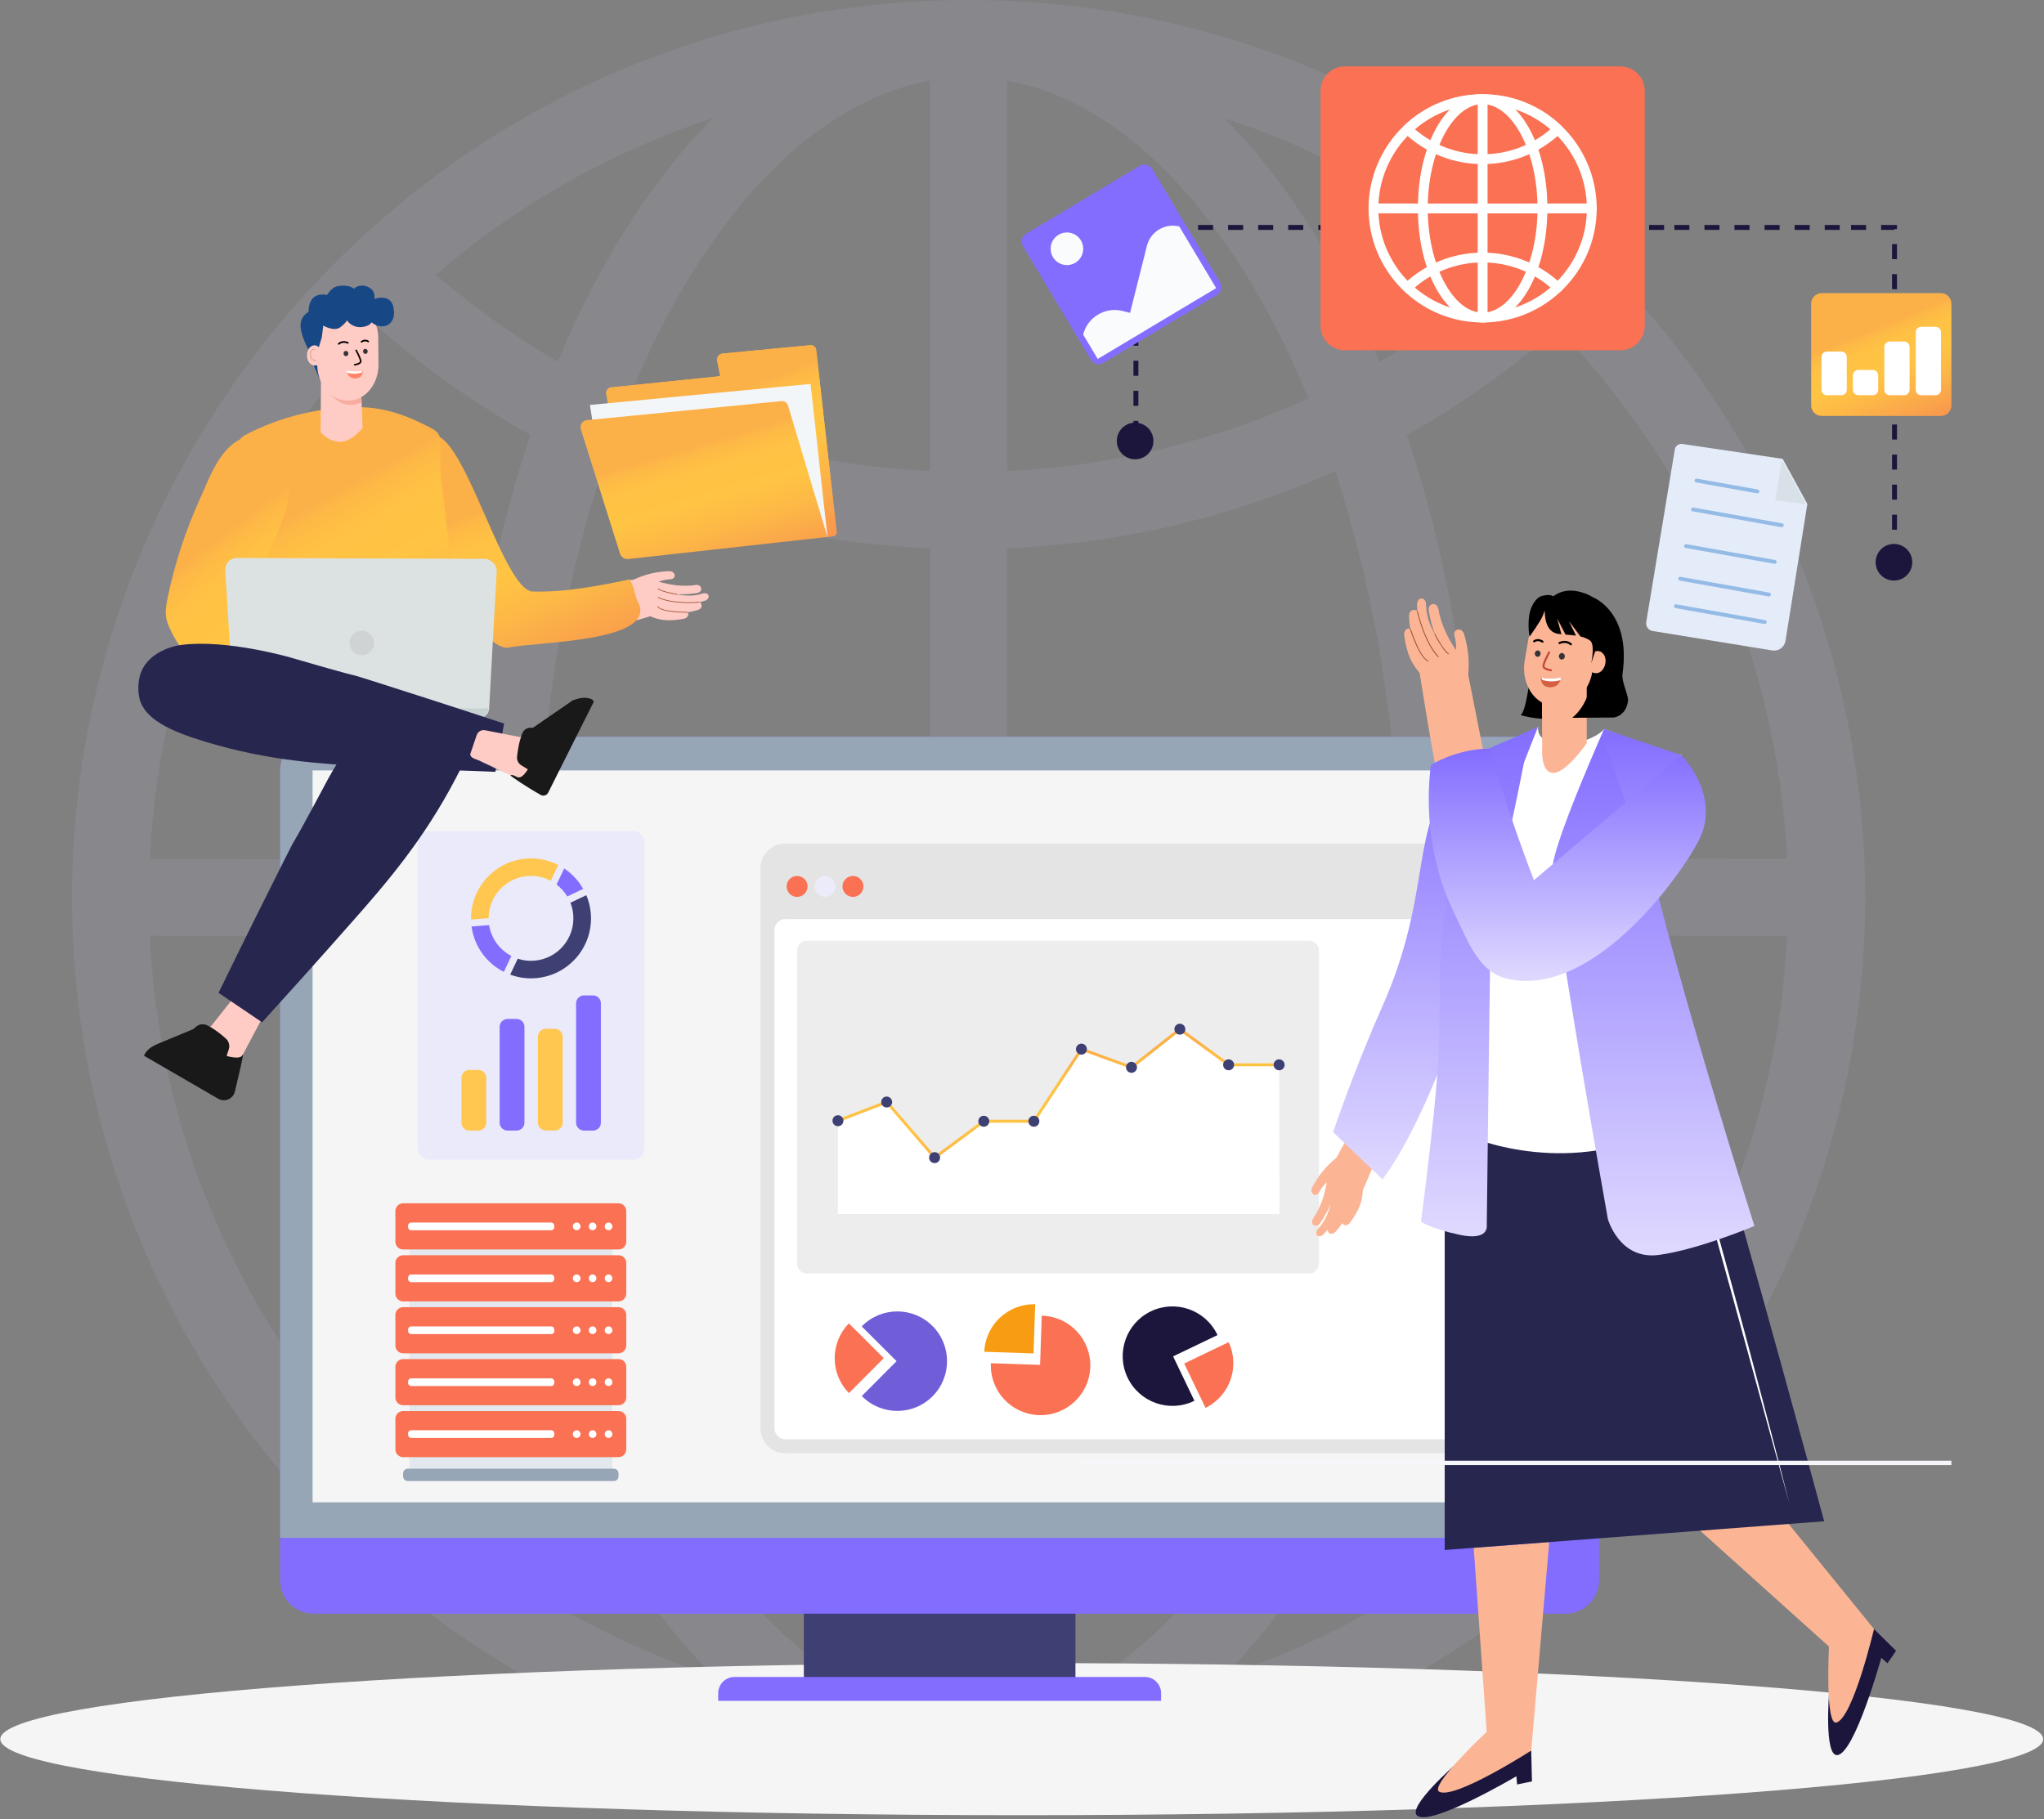
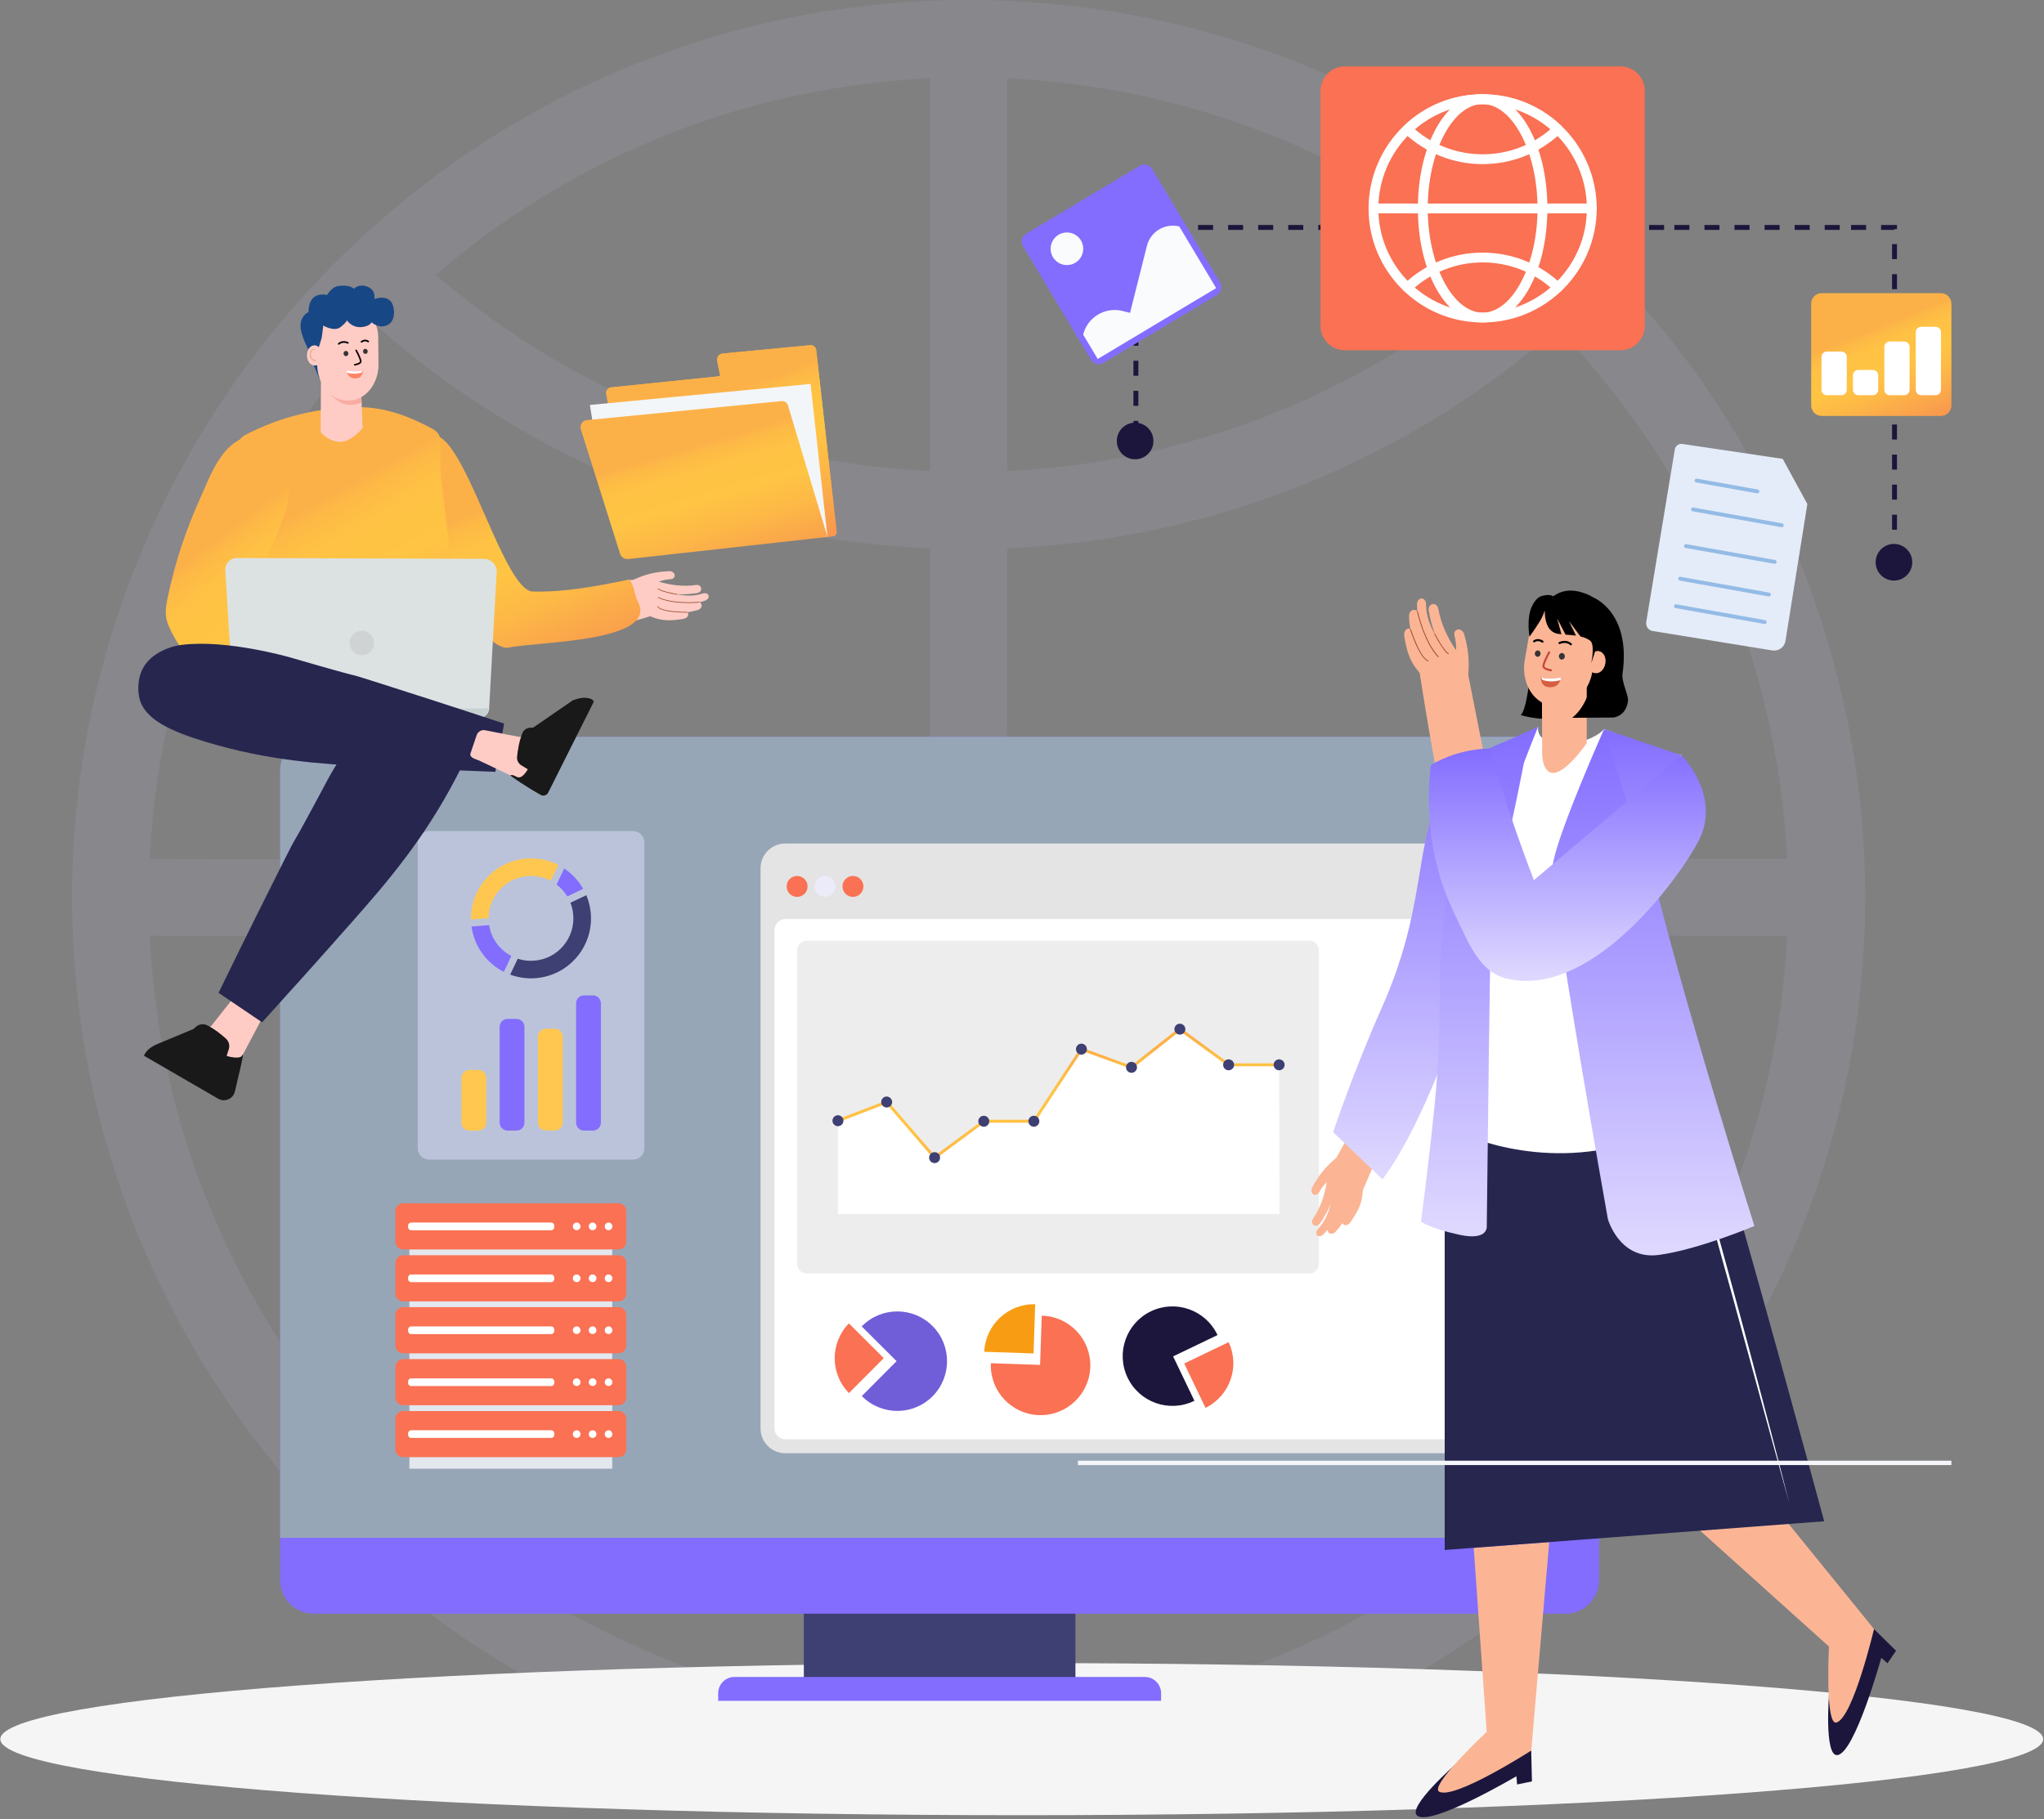
<svg xmlns="http://www.w3.org/2000/svg" width="564" height="502" viewBox="0 0 564 502" fill="none">
  <rect x="0" y="0" width="564" height="502" fill="#808080" stroke="none" />
  <g opacity="0.12">
    <path d="M267.169 495.001C130.752 495.001 19.855 384.011 19.855 247.501C19.855 179.941 47.973 114.517 96.972 68.116C143.002 24.221 203.508 0 267.169 0C330.924 0 391.43 24.221 437.552 68.116C486.551 114.517 514.67 179.941 514.67 247.501C514.67 383.918 403.68 495.001 267.169 495.001ZM267.169 21.344C208.983 21.344 153.766 43.431 111.635 83.614C66.812 126.024 41.106 185.788 41.106 247.593C41.106 372.318 142.537 473.75 267.169 473.75C391.894 473.75 493.326 372.318 493.326 247.593C493.326 185.881 467.62 126.117 422.797 83.707C380.758 43.431 325.448 21.344 267.169 21.344Z" fill="#BFB8E9" />
    <path d="M267.167 151.544C203.598 151.544 143.092 127.416 96.97 83.614C94.835 81.572 93.629 78.788 93.629 75.911C93.629 73.034 94.835 70.25 96.97 68.209C142.999 24.314 203.506 0.093 267.167 0.093C330.921 0.093 391.428 24.314 437.55 68.209C439.684 70.25 440.891 73.034 440.891 75.911C440.891 78.788 439.684 81.572 437.55 83.614C391.428 127.416 330.921 151.544 267.167 151.544ZM120.263 75.819C161.188 110.99 212.971 130.2 267.26 130.2C321.641 130.2 373.424 110.99 414.35 75.819C373.424 40.554 321.641 21.344 267.26 21.344C212.879 21.344 161.096 40.554 120.263 75.819Z" fill="#BFB8E9" />
    <path d="M104.3 429.762C101.516 429.762 98.639 428.648 96.597 426.421C92.514 422.152 92.7 415.377 96.969 411.387C142.998 367.585 203.411 343.457 267.166 343.457C331.013 343.457 391.519 367.585 437.549 411.387C441.818 415.47 442.003 422.152 437.92 426.421C433.836 430.69 427.155 430.875 422.886 426.792C380.847 386.795 325.631 364.708 267.259 364.708C208.98 364.708 153.763 386.795 111.724 426.792C109.59 428.834 106.991 429.762 104.3 429.762Z" fill="#BFB8E9" />
-     <path d="M267.262 494.908C188.566 494.908 126.854 386.238 126.854 247.5C126.854 108.763 188.566 0.093 267.262 0.093C345.957 0.093 407.67 108.763 407.67 247.5C407.67 386.238 345.957 494.908 267.262 494.908ZM267.262 21.344C202.672 21.344 148.198 124.91 148.198 247.5C148.198 370.091 202.765 473.657 267.262 473.657C331.851 473.657 386.325 370.091 386.325 247.5C386.325 124.91 331.851 21.344 267.262 21.344Z" fill="#BFB8E9" />
    <path d="M267.261 494.908C261.414 494.908 256.589 490.175 256.589 484.236V10.672C256.589 4.826 261.322 0 267.261 0C273.107 0 277.933 4.733 277.933 10.672V484.236C277.933 490.175 273.107 494.908 267.261 494.908Z" fill="#BFB8E9" />
    <path d="M162.581 258.359C89.082 258.359 32.473 258.266 29.875 258.173C24.029 257.802 19.574 252.698 19.945 246.851C20.317 241.005 25.328 236.55 31.174 236.922C40.826 237.293 344.656 237.107 504.089 236.922C509.935 236.922 514.761 241.654 514.761 247.594C514.761 253.44 510.028 258.266 504.089 258.266C473.557 258.173 291.945 258.359 162.581 258.359Z" fill="#BFB8E9" />
  </g>
  <path d="M281.927 500.913C437.583 500.913 563.768 491.515 563.768 479.923C563.768 468.331 437.583 458.934 281.927 458.934C126.271 458.934 0.087 468.331 0.087 479.923C0.087 491.515 126.271 500.913 281.927 500.913Z" fill="#F5F5F5" />
  <path d="M313.213 126.744C316.004 126.744 318.267 124.481 318.267 121.69C318.267 118.899 316.004 116.636 313.213 116.636C310.422 116.636 308.159 118.899 308.159 121.69C308.159 124.481 310.422 126.744 313.213 126.744Z" fill="#1C163C" />
  <path d="M522.596 160.209C525.387 160.209 527.65 157.946 527.65 155.155C527.65 152.364 525.387 150.101 522.596 150.101C519.805 150.101 517.542 152.364 517.542 155.155C517.542 157.946 519.805 160.209 522.596 160.209Z" fill="#1C163C" />
  <path d="M523.434 153.112H522.076V150.325H523.434V153.112ZM523.434 146.18H522.076V142.036H523.434V146.18ZM523.434 137.879H522.076V133.735H523.434V137.879ZM523.434 129.59H522.076V125.445H523.434V129.59ZM523.434 121.289H522.076V117.144H523.434V121.289ZM314.11 120.285H312.752V116.14H314.11V120.285ZM523.434 112.988H522.076V108.843H523.434V112.988ZM314.11 111.996H312.752V107.851H314.11V111.996ZM523.434 104.698H522.076V100.554H523.434V104.698ZM314.11 103.695H312.752V99.55H314.11V103.695ZM523.434 96.397H522.076V92.252H523.434V96.397ZM314.11 95.405H312.752V91.26H314.11V95.405ZM523.434 88.108H522.076V83.951H523.434V88.108ZM314.11 87.104H312.752V82.959H314.11V87.104ZM523.434 79.807H522.076V75.662H523.434V79.807ZM314.11 78.803H312.752V74.658H314.11V78.803ZM523.434 71.505H522.076V67.361H523.434V71.505ZM314.11 70.514H312.752V66.357H314.11V70.514ZM522.749 63.441H519.053V62.083H523.434V63.216H522.749V63.441ZM514.908 63.441H510.763V62.083H514.908V63.441ZM507.634 63.441H503.49V62.083H507.634V63.441ZM499.345 63.441H495.2V62.083H499.345V63.441ZM491.044 63.441H486.899V62.083H491.044V63.441ZM482.743 63.441H478.598V62.083H482.743V63.441ZM474.453 63.441H470.309V62.083H474.453V63.441ZM466.152 63.441H462.007V62.083H466.152V63.441ZM459.173 63.441H455.029V62.083H459.173V63.441ZM450.872 63.441H446.728V62.083H450.872V63.441ZM442.571 63.441H438.426V62.083H442.571V63.441ZM434.282 63.441H430.137V62.083H434.282V63.441ZM425.981 63.441H421.836V62.083H425.981V63.441ZM417.691 63.441H413.547V62.083H417.691V63.441ZM409.39 63.441H405.245V62.083H409.39V63.441ZM401.089 63.441H396.944V62.083H401.089V63.441ZM392.8 63.441H388.655V62.083H392.8V63.441ZM384.498 63.441H380.354V62.083H384.498V63.441ZM376.209 63.441H372.064V62.083H376.209V63.441ZM367.908 63.441H363.763V62.083H367.908V63.441ZM359.607 63.441H355.462V62.083H359.607V63.441ZM351.317 63.441H347.173V62.083H351.317V63.441ZM343.016 63.441H338.872V62.083H343.016V63.441ZM334.727 63.441H330.582V62.083H334.727V63.441ZM326.426 63.441H322.281V62.083H326.426V63.441ZM318.125 63.441H313.98V62.083H318.125V63.441Z" fill="#1C163C" />
  <path d="M335.808 81.389L304.457 100.141C303.277 100.849 301.742 100.46 301.033 99.279L282.282 67.928C281.573 66.747 281.963 65.212 283.144 64.504L314.494 45.752C315.675 45.044 317.21 45.434 317.919 46.614L336.67 77.965C337.379 79.146 336.989 80.681 335.808 81.389Z" fill="#826DFF" />
  <path d="M294.396 73.147C296.881 73.147 298.895 71.133 298.895 68.648C298.895 66.164 296.881 64.149 294.396 64.149C291.912 64.149 289.897 66.164 289.897 68.648C289.897 71.133 291.912 73.147 294.396 73.147Z" fill="#F9FBFC" />
  <path d="M325.405 62.496L335.548 79.465L335.407 79.606L302.899 99.055L298.872 92.336C300.065 87.53 304.953 84.601 309.759 85.817L311.814 86.337L316.466 67.845C317.458 63.901 321.461 61.505 325.405 62.496Z" fill="#F9FBFC" />
  <path d="M454.598 171.734L462.486 124.076C462.616 123.285 463.36 122.742 464.151 122.86L491.676 126.957L498.324 139.132L492.314 176.8C492.066 178.335 490.613 179.386 489.078 179.138L456.063 173.777C455.106 173.623 454.445 172.702 454.598 171.734Z" fill="#E4ECF9" />
  <path d="M490.094 179.48C489.739 179.539 489.385 179.551 489.031 179.492L456.015 174.131C455.448 174.037 454.952 173.73 454.622 173.269C454.291 172.808 454.161 172.242 454.244 171.675L462.132 124.017C462.297 123.037 463.218 122.364 464.198 122.506L491.9 126.627L498.702 139.073L492.668 176.859C492.538 177.697 492.077 178.429 491.392 178.937C491.003 179.209 490.554 179.397 490.094 179.48ZM454.952 171.793C454.893 172.171 454.976 172.549 455.2 172.856C455.425 173.163 455.755 173.363 456.121 173.434L489.137 178.795C489.787 178.902 490.436 178.748 490.979 178.358C491.511 177.969 491.865 177.402 491.971 176.752L497.97 139.214L491.463 127.3L464.116 123.226C463.525 123.131 462.958 123.545 462.852 124.147L454.952 171.793Z" fill="#E4ECF9" />
-   <path d="M491.676 126.957L489.799 138.116L498.336 139.131L491.676 126.957Z" fill="#D9E1E8" />
  <path d="M485.016 136.133C484.957 136.144 484.898 136.144 484.827 136.133L468.036 133.133C467.741 133.086 467.552 132.803 467.599 132.519C467.646 132.224 467.93 132.035 468.213 132.082L485.004 135.082C485.3 135.129 485.488 135.412 485.441 135.696C485.418 135.92 485.229 136.085 485.016 136.133Z" fill="#93BBE5" />
  <path d="M491.746 145.473C491.687 145.484 491.628 145.484 491.557 145.473L467.067 141.104C466.772 141.056 466.583 140.773 466.63 140.49C466.678 140.194 466.961 140.005 467.244 140.053L491.734 144.422C492.03 144.469 492.219 144.752 492.171 145.036C492.148 145.26 491.959 145.437 491.746 145.473Z" fill="#93BBE5" />
  <path d="M489.798 155.58C489.739 155.592 489.68 155.592 489.609 155.58L465.119 151.211C464.824 151.164 464.635 150.881 464.682 150.597C464.729 150.302 465.013 150.113 465.296 150.161L489.786 154.53C490.081 154.577 490.27 154.86 490.223 155.144C490.188 155.368 490.011 155.545 489.798 155.58Z" fill="#93BBE5" />
  <path d="M488.204 164.59C488.145 164.602 488.086 164.602 488.015 164.59L463.525 160.221C463.23 160.174 463.041 159.891 463.088 159.607C463.136 159.312 463.419 159.123 463.702 159.17L488.192 163.539C488.488 163.587 488.677 163.87 488.629 164.153C488.594 164.378 488.417 164.543 488.204 164.59Z" fill="#93BBE5" />
  <path d="M487.035 172.183C486.976 172.194 486.917 172.194 486.846 172.183L462.356 167.814C462.061 167.766 461.872 167.483 461.919 167.199C461.967 166.904 462.25 166.715 462.533 166.763L487.024 171.132C487.319 171.179 487.508 171.462 487.46 171.746C487.425 171.982 487.248 172.147 487.035 172.183Z" fill="#93BBE5" />
  <path d="M535.544 114.783H502.658C501.052 114.783 499.753 113.484 499.753 111.878V83.798C499.753 82.192 501.052 80.894 502.658 80.894H535.544C537.149 80.894 538.448 82.192 538.448 83.798V111.878C538.448 113.484 537.149 114.783 535.544 114.783Z" fill="url(#paint0_linear_81_484)" />
  <path d="M508.089 109.056H504.098C503.283 109.056 502.61 108.395 502.61 107.568V98.5C502.61 97.685 503.272 97.012 504.098 97.012H508.089C508.904 97.012 509.577 97.673 509.577 98.5V107.568C509.577 108.383 508.916 109.056 508.089 109.056Z" fill="white" />
  <path d="M516.756 109.056H512.765C511.95 109.056 511.277 108.395 511.277 107.568V103.577C511.277 102.762 511.939 102.089 512.765 102.089H516.756C517.571 102.089 518.244 102.751 518.244 103.577V107.568C518.244 108.383 517.583 109.056 516.756 109.056Z" fill="white" />
  <path d="M525.423 109.056H521.432C520.617 109.056 519.944 108.395 519.944 107.568V95.725C519.944 94.91 520.606 94.237 521.432 94.237H525.423C526.238 94.237 526.911 94.898 526.911 95.725V107.568C526.911 108.383 526.25 109.056 525.423 109.056Z" fill="white" />
  <path d="M534.091 109.056H530.1C529.285 109.056 528.612 108.395 528.612 107.568V91.674C528.612 90.86 529.274 90.186 530.1 90.186H534.091C534.906 90.186 535.579 90.848 535.579 91.674V107.568C535.579 108.383 534.918 109.056 534.091 109.056Z" fill="white" />
  <path d="M447.112 96.669H371.103C367.383 96.669 364.372 93.658 364.372 89.938V25.052C364.372 21.333 367.383 18.322 371.103 18.322H447.112C450.832 18.322 453.843 21.333 453.843 25.052V89.938C453.831 93.658 450.82 96.669 447.112 96.669Z" fill="#FA7153" />
  <path d="M409.09 88.994C391.732 88.994 377.621 74.871 377.621 57.501C377.621 48.905 381.199 40.58 387.434 34.676C393.291 29.091 400.989 26.009 409.09 26.009C417.202 26.009 424.901 29.091 430.77 34.676C437.004 40.58 440.582 48.905 440.582 57.501C440.582 74.859 426.46 88.994 409.09 88.994ZM409.09 28.725C401.686 28.725 394.66 31.535 389.299 36.648C383.596 42.044 380.325 49.649 380.325 57.513C380.325 73.383 393.232 86.29 409.09 86.29C424.96 86.29 437.866 73.383 437.866 57.513C437.866 49.661 434.596 42.056 428.892 36.66C423.543 31.535 416.505 28.725 409.09 28.725Z" fill="white" />
  <path d="M409.09 45.291C401.002 45.291 393.303 42.221 387.434 36.648C387.162 36.388 387.009 36.034 387.009 35.668C387.009 35.302 387.162 34.947 387.434 34.688C393.291 29.102 400.99 26.02 409.09 26.02C417.202 26.02 424.901 29.102 430.77 34.688C431.042 34.947 431.195 35.302 431.195 35.668C431.195 36.034 431.042 36.388 430.77 36.648C424.901 42.221 417.202 45.291 409.09 45.291ZM390.398 35.656C395.605 40.131 402.194 42.576 409.102 42.576C416.022 42.576 422.61 40.131 427.818 35.656C422.61 31.169 416.022 28.725 409.102 28.725C402.182 28.725 395.593 31.169 390.398 35.656Z" fill="white" />
  <path d="M388.367 80.693C388.013 80.693 387.647 80.551 387.387 80.267C386.868 79.724 386.891 78.862 387.434 78.355C393.291 72.781 400.978 69.711 409.091 69.711C417.215 69.711 424.914 72.781 430.77 78.355C431.314 78.874 431.337 79.724 430.818 80.267C430.298 80.811 429.448 80.834 428.905 80.315C423.556 75.225 416.53 72.415 409.102 72.415C401.687 72.415 394.661 75.225 389.312 80.315C389.04 80.575 388.71 80.693 388.367 80.693Z" fill="white" />
  <path d="M409.101 88.982C399.088 88.982 391.235 75.154 391.235 57.501C391.235 39.848 399.088 26.02 409.101 26.02C419.114 26.02 426.967 39.848 426.967 57.501C426.967 75.154 419.114 88.982 409.101 88.982ZM409.101 28.725C400.883 28.725 393.951 41.903 393.951 57.501C393.951 73.1 400.894 86.278 409.101 86.278C417.32 86.278 424.251 73.1 424.251 57.501C424.251 41.903 417.32 28.725 409.101 28.725Z" fill="white" />
-   <path d="M409.101 88.982C408.357 88.982 407.743 88.38 407.743 87.624V27.367C407.743 26.623 408.345 26.009 409.101 26.009C409.845 26.009 410.459 26.611 410.459 27.367V87.624C410.459 88.38 409.845 88.982 409.101 88.982Z" fill="white" />
  <path d="M395.782 58.883C386.43 58.883 379.227 58.871 378.896 58.859C378.152 58.812 377.585 58.163 377.633 57.419C377.68 56.675 378.317 56.108 379.061 56.155C380.289 56.202 418.949 56.179 439.236 56.155C439.98 56.155 440.594 56.757 440.594 57.513C440.594 58.257 439.992 58.871 439.236 58.871C435.351 58.859 412.242 58.883 395.782 58.883Z" fill="white" />
  <path d="M296.744 443.749H221.808V464.795H296.744V443.749Z" fill="#3E3F72" />
  <path d="M441.237 212.608V436.022C441.237 441.144 437.082 445.3 431.959 445.3H86.565C81.442 445.3 77.301 441.144 77.301 436.022V212.608C77.301 207.485 81.442 203.33 86.55 203.33H431.973C437.11 203.33 441.237 207.485 441.237 212.608Z" fill="#826DFF" />
  <path d="M441.237 212.608V424.367H77.301V212.608C77.301 207.485 81.442 203.33 86.55 203.33H431.973C437.11 203.33 441.237 207.485 441.237 212.608Z" fill="#97A6B7" />
-   <path d="M432.3 212.608H86.251V414.577H432.3V212.608Z" fill="#F5F5F5" />
  <path d="M320.366 469.349H198.172V467.257C198.172 464.781 200.178 462.76 202.669 462.76H315.884C318.36 462.76 320.38 464.767 320.38 467.257V469.349H320.366Z" fill="#826DFF" />
  <path d="M406.9 239.617V394.185C406.9 397.97 403.841 401.03 400.056 401.03H216.7C212.915 401.03 209.855 397.956 209.855 394.185V239.617C209.855 235.832 212.915 232.772 216.7 232.772H400.07C403.855 232.772 406.9 235.832 406.9 239.617Z" fill="#E4E4E4" />
  <path d="M216.7 397.173C215.05 397.173 213.712 395.836 213.712 394.185V256.608C213.712 254.957 215.05 253.62 216.7 253.62H400.07C401.706 253.62 403.044 254.957 403.044 256.608V394.185C403.044 395.836 401.706 397.173 400.07 397.173H216.7Z" fill="white" />
  <path d="M219.944 247.501C221.54 247.501 222.833 246.207 222.833 244.612C222.833 243.016 221.54 241.723 219.944 241.723C218.349 241.723 217.056 243.016 217.056 244.612C217.056 246.207 218.349 247.501 219.944 247.501Z" fill="#FA7153" />
  <path d="M227.657 247.501C229.253 247.501 230.546 246.207 230.546 244.612C230.546 243.016 229.253 241.723 227.657 241.723C226.062 241.723 224.769 243.016 224.769 244.612C224.769 246.207 226.062 247.501 227.657 247.501Z" fill="#EBEBFA" />
  <path d="M235.356 247.501C236.951 247.501 238.244 246.207 238.244 244.612C238.244 243.016 236.951 241.723 235.356 241.723C233.76 241.723 232.467 243.016 232.467 244.612C232.467 246.207 233.76 247.501 235.356 247.501Z" fill="#FA7153" />
  <path d="M361.217 351.432H222.66C221.17 351.432 219.945 350.208 219.945 348.718V262.306C219.945 260.816 221.17 259.591 222.66 259.591H361.217C362.707 259.591 363.932 260.816 363.932 262.306V348.718C363.932 350.228 362.707 351.432 361.217 351.432Z" fill="#EDEDED" />
  <path d="M352.972 293.838H339.032L325.562 284L312.215 294.532L298.398 289.511L285.275 309.41H271.478L257.906 319.451L244.681 304.103L231.211 309.267V335.003H353.053L352.972 293.838Z" fill="white" />
  <path d="M257.845 320.002L244.559 304.593L231.354 309.655L231.068 308.879L244.804 303.634L257.968 318.9L271.336 309.002H285.071L298.235 289.021L312.133 294.083L325.542 283.49L339.155 293.429H352.972V294.246H338.89L325.563 284.531L312.297 295.001L298.561 290.001L285.499 309.818H271.601L257.845 320.002Z" fill="url(#paint1_linear_81_484)" />
  <path d="M232.722 309.267C232.722 310.104 232.048 310.777 231.211 310.777C230.375 310.777 229.701 310.104 229.701 309.267C229.701 308.43 230.375 307.757 231.211 307.757C232.048 307.757 232.722 308.43 232.722 309.267Z" fill="#3E3F72" />
  <path d="M246.171 304.104C246.171 304.94 245.497 305.614 244.661 305.614C243.824 305.614 243.15 304.94 243.15 304.104C243.15 303.267 243.824 302.593 244.661 302.593C245.497 302.614 246.171 303.287 246.171 304.104Z" fill="#3E3F72" />
  <path d="M259.397 319.451C259.397 320.288 258.723 320.961 257.886 320.961C257.049 320.961 256.376 320.288 256.376 319.451C256.376 318.614 257.049 317.941 257.886 317.941C258.723 317.941 259.397 318.614 259.397 319.451Z" fill="#3E3F72" />
  <path d="M272.968 309.41C272.968 310.247 272.294 310.92 271.458 310.92C270.621 310.92 269.947 310.247 269.947 309.41C269.947 308.573 270.621 307.9 271.458 307.9C272.294 307.9 272.968 308.573 272.968 309.41Z" fill="#3E3F72" />
  <path d="M286.785 309.41C286.785 310.247 286.112 310.92 285.275 310.92C284.438 310.92 283.765 310.247 283.765 309.41C283.765 308.573 284.438 307.9 285.275 307.9C286.112 307.9 286.785 308.573 286.785 309.41Z" fill="#3E3F72" />
  <path d="M299.908 289.511C299.908 290.348 299.235 291.022 298.398 291.022C297.561 291.022 296.888 290.348 296.888 289.511C296.888 288.674 297.561 288.001 298.398 288.001C299.235 288.001 299.908 288.674 299.908 289.511Z" fill="#3E3F72" />
  <path d="M313.726 294.532C313.726 295.369 313.052 296.042 312.215 296.042C311.379 296.042 310.705 295.369 310.705 294.532C310.705 293.695 311.379 293.021 312.215 293.021C313.052 293.042 313.726 293.715 313.726 294.532Z" fill="#3E3F72" />
  <path d="M327.073 284.001C327.073 284.837 326.4 285.511 325.563 285.511C324.726 285.511 324.053 284.837 324.053 284.001C324.053 283.164 324.726 282.49 325.563 282.49C326.379 282.511 327.073 283.184 327.073 284.001Z" fill="#3E3F72" />
  <path d="M340.523 293.838C340.523 294.675 339.849 295.348 339.012 295.348C338.175 295.348 337.502 294.675 337.502 293.838C337.502 293.001 338.175 292.328 339.012 292.328C339.849 292.348 340.523 293.001 340.523 293.838Z" fill="#3E3F72" />
  <path d="M354.462 293.838C354.462 294.675 353.788 295.348 352.952 295.348C352.115 295.348 351.441 294.675 351.441 293.838C351.441 293.001 352.115 292.328 352.952 292.328C353.788 292.348 354.462 293.001 354.462 293.838Z" fill="#3E3F72" />
  <path opacity="0.5" d="M174.668 320.002H118.4C116.684 320.002 115.271 318.612 115.271 316.874V232.472C115.271 230.734 116.684 229.343 118.4 229.343H174.668C176.406 229.343 177.796 230.734 177.796 232.472V316.874C177.796 318.612 176.384 320.002 174.668 320.002Z" fill="#E0E0FF" />
  <path d="M158.961 276.856C158.961 275.661 159.939 274.684 161.133 274.684H163.632C164.827 274.684 165.804 275.661 165.804 276.856V309.813C165.804 311.008 164.827 311.986 163.632 311.986H161.133C159.939 311.986 158.961 311.008 158.961 309.813V276.856Z" fill="#826DFF" />
  <path d="M148.424 286.068C148.424 284.873 149.401 283.895 150.596 283.895H153.095C154.29 283.895 155.267 284.873 155.267 286.068V309.791C155.267 310.986 154.29 311.964 153.095 311.964H150.596C149.401 311.964 148.424 310.986 148.424 309.791V286.068Z" fill="#FFC750" />
  <path d="M137.866 283.352C137.866 282.157 138.844 281.179 140.039 281.179H142.537C143.732 281.179 144.71 282.157 144.71 283.352V309.813C144.71 311.008 143.732 311.985 142.537 311.985H140.039C138.844 311.985 137.866 311.008 137.866 309.813V283.352Z" fill="#826DFF" />
  <path d="M127.329 297.43C127.329 296.235 128.307 295.257 129.502 295.257H132C133.195 295.257 134.173 296.235 134.173 297.43V309.813C134.173 311.008 133.195 311.986 132 311.986H129.502C128.307 311.986 127.329 311.008 127.329 309.813V297.43Z" fill="#FFC750" />
  <path d="M160.915 245.289C159.634 243.008 157.83 241.096 155.68 239.663L153.572 244.095C154.745 244.985 155.767 246.093 156.527 247.375L160.915 245.289Z" fill="#826DFF" />
  <path d="M141.102 263.799C137.909 262.148 135.562 259.042 134.954 255.283L130.109 255.674C130.87 261.214 134.302 265.798 139.017 268.188L141.102 263.799Z" fill="#826DFF" />
  <path d="M145.599 241.749C147.88 241.575 150.075 242.053 151.965 243.052L154.05 238.685C151.422 237.338 148.38 236.687 145.23 236.926C136.431 237.621 129.805 245.072 129.979 253.762L134.824 253.371C134.824 247.354 139.473 242.248 145.599 241.749Z" fill="#FFC750" />
  <path d="M163.023 252.133C162.871 250.33 162.458 248.614 161.785 247.028L157.396 249.113C157.831 250.178 158.091 251.329 158.178 252.524C158.678 258.955 153.877 264.603 147.424 265.103C145.838 265.234 144.296 265.038 142.862 264.56L140.776 268.948C142.949 269.752 145.339 270.122 147.815 269.926C156.94 269.209 163.74 261.236 163.023 252.133Z" fill="#3E3F72" />
  <path d="M237.903 385.339C237.866 385.303 237.829 385.266 237.804 385.241L247.398 375.62L237.776 366.026C237.813 365.989 237.837 365.964 237.874 365.928C243.235 360.551 251.922 360.55 257.286 365.899C262.651 371.248 262.664 379.946 257.315 385.311C251.966 390.676 243.28 390.701 237.903 385.339Z" fill="#705DD8" />
  <path d="M234.253 384.423C229.011 379.099 228.999 370.548 234.237 365.196L243.859 374.789L234.253 384.423Z" fill="#FA7153" />
  <path d="M273.407 376.326C273.409 376.274 273.411 376.222 273.412 376.187L286.992 376.645L287.449 363.065C287.501 363.067 287.536 363.068 287.588 363.07C295.176 363.325 301.099 369.679 300.844 377.25C300.589 384.821 294.235 390.762 286.664 390.507C279.093 390.252 273.152 383.915 273.407 376.326Z" fill="#FA7153" />
  <path d="M271.588 373.031C271.909 365.567 278.155 359.727 285.642 359.909L285.185 373.489L271.588 373.031Z" fill="#F89D13" />
  <path d="M335.886 368.295C335.909 368.342 335.931 368.389 335.946 368.42L323.696 374.299L329.575 386.548C329.528 386.571 329.497 386.586 329.45 386.609C322.604 389.894 314.413 387.002 311.136 380.172C307.858 373.342 310.742 365.136 317.572 361.858C324.402 358.581 332.601 361.449 335.886 368.295Z" fill="#1C163C" />
  <path d="M339.022 370.374C342.192 377.14 339.357 385.207 332.636 388.51L326.757 376.26L339.022 370.374Z" fill="#FA7153" />
  <path d="M376.051 328.423C376.024 329.032 375.984 329.615 375.889 330.157C375.482 332.771 374.371 334.763 372.637 337.269C371.838 338.421 370.673 338.272 370.402 337.513C369.847 338.339 369.237 339.139 368.533 339.897C367.53 340.995 366.311 340.371 366.284 339.383C365.972 339.762 365.647 340.141 365.308 340.521C363.926 341.997 362.314 340.561 363.71 339.071C365.579 337.079 366.5 334.749 367.178 332.284C366.392 334.113 365.417 335.887 364.265 337.567C363.195 339.125 361.258 337.811 362.328 336.253C364.333 333.313 365.498 329.832 366.08 326.269C365.268 327.068 364.55 327.949 364.008 328.965C363.114 330.617 361.176 329.33 362.084 327.65C363.94 324.196 365.688 322.069 368.695 319.522C368.722 319.508 368.736 319.495 368.763 319.468C372.177 313.25 375.604 307.018 379.018 300.799C388.786 283.933 391.699 281.115 392.552 281.521C393.419 281.928 393.121 286.046 386.158 304.986C382.784 312.816 379.411 320.619 376.051 328.423Z" fill="#FBB595" />
  <path d="M504.725 466.891C504.725 466.891 503.248 484.625 506.946 484.327C511.783 483.934 519.099 457.489 519.099 457.489L520.819 458.98L523.176 455.539L517.093 449.537L504.725 466.891Z" fill="#1C163C" />
  <path d="M458.325 412.688L504.671 454.373C504.671 454.373 503.547 476.279 506.73 475.344C511.336 473.99 517.094 449.537 517.094 449.537L480.706 404.722L458.325 412.688Z" fill="#FBB595" />
  <path d="M401.548 486.955C401.548 486.955 388.163 498.687 391.035 501.031C394.801 504.106 418.414 490.166 418.414 490.166L418.617 492.428L422.709 491.588L422.505 483.053L401.548 486.955Z" fill="#1C163C" />
  <path d="M406.642 427.116L410.218 477.919C410.218 477.919 394.192 492.902 397.132 494.433C401.385 496.655 422.519 483.067 422.519 483.067L427.478 425.544L406.642 427.116Z" fill="#FBB595" />
  <path d="M435.714 308.643C423.548 309.66 411.871 310.201 399.868 307.478C399.461 307.384 399.055 307.275 398.635 307.18V427.725L503.343 419.8C503.343 419.8 481.098 337.608 471.601 306.72C459.68 307.776 447.5 307.655 435.714 308.643Z" fill="#26264F" />
-   <path d="M452.472 307.749L453.055 312.653L441.445 314.022L429.943 315.431L429.225 309.104C428.995 309.117 428.764 309.131 428.534 309.145L429.333 315.837C429.361 316.013 429.523 316.149 429.699 316.121L441.526 314.618L453.34 313.06C453.461 313.046 453.543 312.924 453.529 312.802L452.852 307.708C452.716 307.749 452.594 307.749 452.472 307.749Z" fill="#CC7A0D" />
  <path d="M483.672 376.15C481.965 369.675 480.204 363.213 478.456 356.751C476.695 350.288 474.934 343.826 473.159 337.378L470.436 327.705L467.659 318.045C466.71 314.835 465.789 311.61 464.787 308.413C464.665 308.007 464.529 307.614 464.407 307.208C464.204 307.221 463.987 307.235 463.784 307.248L464.191 308.589C465.18 311.787 466.087 315.011 467.022 318.222L469.759 327.881L472.455 337.554C474.256 344.002 476.045 350.451 477.819 356.913L483.13 376.286L488.441 395.659L493.778 415.018C492.139 408.529 490.459 402.053 488.779 395.564L483.672 376.15Z" fill="white" />
  <path d="M406.777 267.608C406.899 292.223 401.981 312.219 401.981 312.219C401.981 312.219 424.131 323.477 450.467 315.186C450.779 315.091 469.298 309.849 469.298 309.849C468.864 308.846 466.385 282.943 465.965 282.036C460.411 270.1 458.894 265.088 458.23 261.416C457.01 254.561 456.983 247.476 457.593 240.784C459.205 223.091 463.974 208.392 463.974 208.392C456.807 206.766 450.088 203.975 442.623 201.171C440.903 203.312 435.66 205.466 431.094 205.357C425.851 205.235 424.158 203 424.415 200.548C418.834 203.664 414.377 206.59 414.377 206.59C409.622 214.84 399.989 222.86 399.298 235.514C399.109 238.63 406.777 266.917 406.777 267.608Z" fill="white" />
  <path d="M451.267 270.345C453.529 273.542 457.865 292.996 468.648 295.448C463.094 281.589 458.867 275.506 458.217 271.239C456.998 263.286 456.97 255.05 457.58 247.287C453.976 240.96 451.281 236.625 451.281 236.625C450.996 235.595 445.536 218.729 443.789 233.807C442.041 248.886 448.747 266.768 451.267 270.345Z" fill="#5F9AA8" />
  <path d="M421.91 202.933C411.925 204.667 405.951 209.354 402.415 213.093C388.461 227.833 395.804 245.499 381.254 278.148C373.545 295.462 367.842 312.409 367.842 312.409L381.443 325.429C381.457 325.415 404.474 298.537 421.91 202.933Z" fill="url(#paint2_linear_81_484)" />
  <path d="M424.402 200.562C424.402 200.562 412.061 231.07 411.695 237.234C411.329 243.412 410.245 338.19 410.245 338.19C410.245 338.19 410.963 342.552 402.618 340.723C394.273 338.908 392.092 337.093 392.092 337.093C392.092 337.093 394.083 322.475 395.817 305.324C398.134 282.239 396.59 272.715 397.904 258.301C399.028 245.878 402.103 228.049 411.031 206.563C415.488 204.558 419.945 202.553 424.402 200.562Z" fill="url(#paint3_linear_81_484)" />
  <path d="M443.653 336.375C443.653 336.375 446.796 347.755 457.702 346.305C468.594 344.856 484.092 338.312 484.092 338.312C484.092 338.312 479.432 323.6 473.647 304.281C466.643 280.885 457.959 250.728 453.868 231.708C452.716 226.37 451.93 221.926 451.646 218.729L442.61 201.199C442.61 201.199 429.13 231.45 428.412 239.064C427.681 246.677 443.653 336.375 443.653 336.375Z" fill="url(#paint4_linear_81_484)" />
-   <path d="M450.955 227.901L463.947 208.406L442.597 201.185L442.488 204.531L450.955 227.901Z" fill="url(#paint5_linear_81_484)" />
+   <path d="M450.955 227.901L463.947 208.406L442.597 201.185L450.955 227.901Z" fill="url(#paint5_linear_81_484)" />
  <path d="M391.753 185.7C392.281 189.155 392.823 192.636 393.406 196.132C395.736 210.275 398.378 223.985 401.277 237.235C405.504 235.148 409.73 233.048 413.957 230.962C411.017 216.087 408.078 201.212 405.151 186.323C400.681 186.12 396.224 185.903 391.753 185.7Z" fill="#FBB595" />
  <path d="M438.681 194.723C441.21 194.723 443.26 191.848 443.26 188.301C443.26 184.755 441.21 181.88 438.681 181.88C436.152 181.88 434.102 184.755 434.102 188.301C434.102 191.848 436.152 194.723 438.681 194.723Z" fill="black" />
  <path d="M422.235 186.107C422.235 186.107 421.218 196.186 419.593 197.311C419.593 197.311 423.765 198.733 429.266 198.327C434.766 197.92 425.093 184.888 425.093 184.888L422.235 186.107Z" fill="black" />
  <path d="M437.828 182.788C437.828 183.357 437.828 205.087 437.828 205.087C437.828 205.087 432.219 213.283 428.588 213.283C424.958 213.283 425.527 206.184 425.527 206.184L425.459 191.065L437.828 182.788Z" fill="#FBB595" />
  <path d="M436.676 189.954C436.594 190.076 433.302 199.302 425.513 195.78L425.499 193.842C425.648 193.91 434.129 191.187 436.676 189.954Z" fill="#FBB595" />
  <path d="M428.155 194.804C433.818 195.78 438.424 190.902 439.345 185.538L440.808 177.016C441.73 171.638 438.302 166.571 433.154 165.691C428.006 164.81 423.088 168.441 422.167 173.819L420.704 182.34C419.783 187.705 422.492 193.829 428.155 194.804Z" fill="#FBB595" />
  <path d="M439.751 164.932C439.751 164.932 450.142 168.996 447.69 186.012C447.392 188.071 449.383 191.919 449.221 193.341C448.692 197.771 445.17 198.001 445.17 198.001L433.79 198.083C433.79 198.083 438.938 194.533 439.344 185.538L441.051 175.323L439.751 164.932Z" fill="black" />
  <path d="M442.962 183.085C442.677 184.779 441.404 185.971 440.117 185.754C437.746 185.348 438.044 183.98 438.328 182.286C438.613 180.593 439.886 179.4 441.173 179.617C442.46 179.848 443.26 181.392 442.962 183.085Z" fill="#FBB595" />
  <path d="M442.19 182.015C442.163 181.595 442.014 181.067 441.621 180.836C441.282 180.633 440.741 180.782 440.659 181.189C440.646 181.27 440.768 181.311 440.795 181.229C440.863 181.04 441.052 180.945 441.255 180.972C441.459 181.013 441.621 181.189 441.716 181.365C441.906 181.758 441.919 182.232 441.811 182.652C441.716 183.072 441.472 183.492 441.133 183.763C440.971 183.885 440.781 183.979 440.578 184.02C440.402 184.047 440.172 184.02 440.036 183.912C439.982 183.871 439.874 183.925 439.914 184.007C439.995 184.183 440.131 184.318 440.321 184.345C440.524 184.386 440.741 184.345 440.93 184.264C441.364 184.088 441.675 183.722 441.892 183.329C442.109 182.95 442.217 182.476 442.19 182.015Z" fill="#FBB595" />
  <path d="M436.147 163.374C432.612 162.412 430.16 163.361 428.588 164.553C428.06 164.2 427.098 163.997 425.31 164.498C423.928 164.891 422.695 166.923 422.234 168.563C421.327 171.773 422.031 175.702 422.031 175.702C422.031 175.702 425.066 171.516 425.702 169.89C425.919 169.348 426.095 168.888 426.244 168.481C426.231 170.5 426.624 174.361 429.875 174.903C430.187 174.957 430.498 174.998 430.837 175.025L429.672 170.676L431.988 175.133C432.923 175.201 433.899 175.269 434.86 175.404L432.923 171.394L436.107 175.648C437.055 175.865 437.949 176.203 438.721 176.745C440.144 177.734 439.155 182.598 439.074 183.018L440.144 179.753L440.158 179.726L440.198 179.739C440.51 179.617 440.848 179.577 441.174 179.645C441.729 179.739 442.203 180.092 442.528 180.606L442.542 180.62C442.542 180.62 444.208 177.734 444.384 174.442C444.56 171.123 443.314 165.298 436.147 163.374Z" fill="black" />
  <path d="M391.753 185.7C391.753 185.7 390.859 184.644 390.493 184.129C388.732 181.622 388.054 179.062 387.485 175.567C387.228 173.968 388.325 173.142 389.152 173.562C388.949 172.424 388.813 171.259 388.8 170.067C388.759 168.346 390.276 167.872 391.089 168.685C391.035 168.116 391.008 167.547 390.994 166.951C390.967 164.607 393.46 164.512 393.487 166.869C393.528 170.026 394.625 172.722 396.061 175.323C395.235 173.155 394.625 170.906 394.232 168.563C393.866 166.395 396.549 165.948 396.901 168.102C397.592 172.166 399.421 176.014 401.792 179.455C401.819 178.141 401.724 176.827 401.358 175.54C400.775 173.44 403.431 172.966 404.027 175.079C405.246 179.455 405.517 182.639 405.043 187.19C405.043 187.231 405.029 187.258 405.016 187.285C404.23 189.588 403.431 191.891 402.645 194.195C405.314 197.229 406.073 201.497 404.582 205.181C402.442 210.506 396.847 211.576 396.522 211.63C394.95 202.987 391.753 185.7 391.753 185.7Z" fill="#FBB595" />
  <path d="M395.763 174.998L395.966 174.89C395.993 174.944 398.526 179.767 399.786 180.336L399.691 180.552C399.231 180.349 398.635 179.645 398.052 178.805C396.928 177.206 395.83 175.12 395.763 174.998Z" fill="#995033" />
  <path d="M390.98 168.712L391.211 168.658C391.224 168.739 393.067 177.125 397.009 181.23L396.833 181.392C396.372 180.918 395.939 180.376 395.532 179.807C392.444 175.404 390.994 168.78 390.98 168.712Z" fill="#995033" />
  <path d="M389.043 173.589L389.273 173.521C389.3 173.602 391.915 181.771 394.177 182.286L394.123 182.516C393.541 182.381 392.945 181.798 392.389 180.999C390.614 178.506 389.124 173.846 389.043 173.589Z" fill="#995033" />
  <path d="M463.947 208.406C463.947 208.406 474.406 218.797 469.285 230.759C465.749 239.023 440.131 276.143 415.583 270.006C408.091 268.136 405.124 259.94 401.276 251.988C393.107 235.121 393.839 219.108 394.814 211.088C396.494 210.113 398.621 209.083 401.168 208.243C405.029 206.97 408.484 206.618 411.031 206.55C412.778 212.565 414.715 218.797 416.87 225.178C418.942 231.342 421.083 237.248 423.25 242.898C436.811 231.409 450.386 219.908 463.947 208.406Z" fill="url(#paint6_linear_81_484)" />
  <path d="M427.965 185.253C427.952 185.253 427.938 185.253 427.925 185.253C427.559 185.199 425.716 184.887 425.608 183.898C425.513 183.031 426.936 180.403 427.22 179.888C427.301 179.753 427.464 179.699 427.6 179.78C427.735 179.861 427.789 180.024 427.708 180.159C427.085 181.297 426.109 183.302 426.163 183.831C426.204 184.237 427.274 184.576 427.992 184.684C428.141 184.711 428.25 184.847 428.236 185.009C428.223 185.145 428.101 185.253 427.965 185.253Z" fill="#C6493C" />
  <path d="M423.495 180.309C423.454 180.796 423.779 181.216 424.226 181.243C424.66 181.27 425.053 180.918 425.093 180.431C425.134 179.943 424.809 179.523 424.362 179.496C423.928 179.455 423.535 179.821 423.495 180.309Z" fill="#363435" />
  <path d="M433.452 178.073C433.384 178.073 433.317 178.046 433.262 178.006C432.03 176.908 430.458 177.708 430.431 177.708C430.295 177.775 430.119 177.721 430.052 177.586C429.984 177.45 430.038 177.274 430.174 177.206C430.255 177.166 432.124 176.217 433.642 177.586C433.764 177.694 433.764 177.87 433.669 177.992C433.601 178.046 433.533 178.073 433.452 178.073Z" fill="black" />
  <path d="M425.622 177.355C425.554 177.355 425.5 177.342 425.446 177.301C425.405 177.274 424.43 176.529 423.468 177.206C423.346 177.301 423.156 177.26 423.075 177.139C422.98 177.017 423.021 176.827 423.143 176.746C424.199 176.001 425.337 176.488 425.798 176.854C425.92 176.949 425.947 177.125 425.839 177.247C425.784 177.328 425.703 177.355 425.622 177.355Z" fill="black" />
  <path d="M430.77 186.92C426.841 187.651 425.174 186.879 425.174 186.879C425.174 186.879 424.944 189.317 427.22 189.615C430.458 190.049 430.77 186.92 430.77 186.92Z" fill="#D65E42" />
  <path d="M425.311 186.933C425.311 186.933 425.392 187.394 425.432 187.475C425.473 187.57 425.839 187.841 427.424 188.004C428.765 188.139 430.174 187.801 430.581 187.692C430.743 187.259 430.77 186.92 430.77 186.92C430.54 186.961 430.323 187.001 430.106 187.028C427.248 187.475 425.744 187.083 425.311 186.933Z" fill="white" />
  <path d="M431.789 181.169C431.827 180.669 431.489 180.236 431.034 180.201C430.579 180.166 430.179 180.543 430.141 181.043C430.102 181.543 430.44 181.976 430.895 182.011C431.35 182.046 431.75 181.669 431.789 181.169Z" fill="#363435" />
  <path d="M168.936 333.965H112.964V407.42H168.936V333.965Z" fill="#E3E7EE" />
  <path d="M172.791 342.67C172.791 343.842 171.835 344.798 170.663 344.798H111.227C110.055 344.798 109.1 343.842 109.1 342.67V334.181C109.1 333.009 110.055 332.053 111.227 332.053H170.673C171.845 332.053 172.801 333.009 172.801 334.181V342.67H172.791Z" fill="#FA7153" />
  <path d="M152.944 338.641C152.944 339.104 152.564 339.494 152.091 339.494H113.458C112.995 339.494 112.604 339.114 112.604 338.641V338.22C112.604 337.757 112.985 337.367 113.458 337.367H152.091C152.554 337.367 152.944 337.747 152.944 338.22V338.641Z" fill="white" />
  <path d="M160.18 338.425C160.18 339.011 159.707 339.484 159.121 339.484C158.535 339.484 158.062 339.011 158.062 338.425C158.062 337.839 158.535 337.367 159.121 337.367C159.707 337.367 160.18 337.839 160.18 338.425Z" fill="white" />
  <path d="M164.578 338.425C164.578 339.011 164.105 339.484 163.52 339.484C162.934 339.484 162.461 339.011 162.461 338.425C162.461 337.839 162.934 337.367 163.52 337.367C164.105 337.367 164.578 337.839 164.578 338.425Z" fill="white" />
  <path d="M168.978 338.425C168.978 339.011 168.505 339.484 167.919 339.484C167.333 339.484 166.86 339.011 166.86 338.425C166.86 337.839 167.333 337.367 167.919 337.367C168.495 337.367 168.978 337.839 168.978 338.425Z" fill="white" />
  <path d="M172.791 356.997C172.791 358.159 171.835 359.125 170.663 359.125H111.227C110.055 359.125 109.1 358.169 109.1 356.997V348.508C109.1 347.346 110.055 346.391 111.227 346.391H170.673C171.845 346.391 172.801 347.346 172.801 348.508V356.997H172.791Z" fill="#FA7153" />
  <path d="M152.944 352.968C152.944 353.431 152.564 353.821 152.091 353.821H113.458C112.995 353.821 112.604 353.441 112.604 352.968V352.547C112.604 352.084 112.985 351.694 113.458 351.694H152.091C152.554 351.694 152.944 352.074 152.944 352.547V352.968Z" fill="white" />
  <path d="M160.18 352.752C160.18 353.338 159.707 353.811 159.121 353.811C158.535 353.811 158.062 353.338 158.062 352.752C158.062 352.167 158.535 351.694 159.121 351.694C159.707 351.694 160.18 352.167 160.18 352.752Z" fill="white" />
  <path d="M164.578 352.752C164.578 353.338 164.105 353.811 163.52 353.811C162.934 353.811 162.461 353.338 162.461 352.752C162.461 352.167 162.934 351.694 163.52 351.694C164.105 351.694 164.578 352.167 164.578 352.752Z" fill="white" />
  <path d="M168.978 352.752C168.978 353.338 168.505 353.811 167.919 353.811C167.333 353.811 166.86 353.338 166.86 352.752C166.86 352.167 167.333 351.694 167.919 351.694C168.495 351.694 168.978 352.167 168.978 352.752Z" fill="white" />
  <path d="M172.791 371.335C172.791 372.506 171.835 373.452 170.663 373.452H111.227C110.055 373.452 109.1 372.496 109.1 371.335V362.845C109.1 361.674 110.055 360.718 111.227 360.718H170.673C171.845 360.718 172.801 361.674 172.801 362.845V371.335H172.791Z" fill="#FA7153" />
  <path d="M152.944 367.295C152.944 367.768 152.564 368.148 152.091 368.148H113.458C112.995 368.148 112.604 367.768 112.604 367.295V366.874C112.604 366.412 112.985 366.021 113.458 366.021H152.091C152.554 366.021 152.944 366.401 152.944 366.874V367.295Z" fill="white" />
  <path d="M160.18 367.08C160.18 367.665 159.707 368.138 159.121 368.138C158.535 368.138 158.062 367.665 158.062 367.08C158.062 366.494 158.535 366.021 159.121 366.021C159.707 366.021 160.18 366.494 160.18 367.08Z" fill="white" />
  <path d="M164.578 367.08C164.578 367.665 164.105 368.138 163.52 368.138C162.934 368.138 162.461 367.665 162.461 367.08C162.461 366.494 162.934 366.021 163.52 366.021C164.105 366.021 164.578 366.494 164.578 367.08Z" fill="white" />
  <path d="M168.978 367.08C168.978 367.665 168.505 368.138 167.919 368.138C167.333 368.138 166.86 367.665 166.86 367.08C166.86 366.494 167.333 366.021 167.919 366.021C168.495 366.021 168.978 366.494 168.978 367.08Z" fill="white" />
  <path d="M172.791 385.662C172.791 386.833 171.835 387.779 170.663 387.779H111.227C110.055 387.779 109.1 386.823 109.1 385.662V377.172C109.1 376.011 110.055 375.045 111.227 375.045H170.673C171.845 375.045 172.801 376.001 172.801 377.172V385.662H172.791Z" fill="#FA7153" />
  <path d="M152.944 381.633C152.944 382.095 152.564 382.486 152.091 382.486H113.458C112.995 382.486 112.604 382.106 112.604 381.633V381.211C112.604 380.749 112.985 380.358 113.458 380.358H152.091C152.554 380.358 152.944 380.739 152.944 381.211V381.633Z" fill="white" />
  <path d="M160.18 381.417C160.18 382.003 159.707 382.476 159.121 382.476C158.535 382.476 158.062 382.003 158.062 381.417C158.062 380.831 158.535 380.359 159.121 380.359C159.707 380.348 160.18 380.831 160.18 381.417Z" fill="white" />
  <path d="M164.578 381.417C164.578 382.003 164.105 382.476 163.52 382.476C162.934 382.476 162.461 382.003 162.461 381.417C162.461 380.831 162.934 380.358 163.52 380.358C164.105 380.358 164.578 380.831 164.578 381.417Z" fill="white" />
  <path d="M168.978 381.417C168.978 382.003 168.505 382.476 167.919 382.476C167.333 382.476 166.86 382.003 166.86 381.417C166.86 380.831 167.333 380.359 167.919 380.359C168.495 380.348 168.978 380.831 168.978 381.417Z" fill="white" />
  <path d="M172.791 399.989C172.791 401.15 171.835 402.106 170.663 402.106H111.227C110.055 402.106 109.1 401.15 109.1 399.989V391.5C109.1 390.328 110.055 389.382 111.227 389.382H170.673C171.845 389.382 172.801 390.338 172.801 391.5V399.989H172.791Z" fill="#FA7153" />
  <path d="M152.944 395.96C152.944 396.423 152.564 396.803 152.091 396.803H113.458C112.995 396.803 112.604 396.423 112.604 395.96V395.528C112.604 395.066 112.985 394.675 113.458 394.675H152.091C152.554 394.675 152.944 395.056 152.944 395.528V395.96Z" fill="white" />
  <path d="M160.18 395.744C160.18 396.33 159.707 396.803 159.121 396.803C158.535 396.803 158.062 396.33 158.062 395.744C158.062 395.158 158.535 394.686 159.121 394.686C159.707 394.686 160.18 395.158 160.18 395.744Z" fill="white" />
  <path d="M164.578 395.744C164.578 396.33 164.105 396.803 163.52 396.803C162.934 396.803 162.461 396.33 162.461 395.744C162.461 395.158 162.934 394.686 163.52 394.686C164.105 394.686 164.578 395.158 164.578 395.744Z" fill="white" />
  <path d="M168.978 395.744C168.978 396.33 168.505 396.803 167.919 396.803C167.333 396.803 166.86 396.33 166.86 395.744C166.86 395.158 167.333 394.686 167.919 394.686C168.495 394.686 168.978 395.158 168.978 395.744Z" fill="white" />
  <path d="M170.674 407.419C170.674 408.118 170.098 408.694 169.399 408.694H112.502C111.803 408.694 111.228 408.118 111.228 407.419V406.566C111.228 405.868 111.803 405.292 112.502 405.292H169.399C170.098 405.292 170.674 405.868 170.674 406.566V407.419Z" fill="#97A6B7" />
  <path d="M179.437 170.052C179.981 170.292 180.493 170.488 181.005 170.64C183.432 171.38 185.631 171.25 188.526 170.793C189.854 170.575 190.213 169.508 189.669 168.964C190.616 168.833 191.563 168.626 192.521 168.343C193.892 167.93 193.87 166.613 193.021 166.177C193.479 166.069 193.947 165.949 194.415 165.796C196.265 165.209 195.699 163.217 193.827 163.815C191.323 164.61 188.929 164.425 186.501 163.979C188.417 164.066 190.355 163.957 192.292 163.663C194.088 163.391 193.762 161.16 191.966 161.432C188.58 161.943 185.086 161.486 181.756 160.517C182.79 160.147 183.846 159.886 184.956 159.843C186.763 159.766 186.447 157.546 184.629 157.622C180.863 157.796 178.294 158.406 174.833 159.951C174.811 159.962 174.789 159.984 174.757 159.995L172.743 160.136C173.832 163.794 174.713 167.505 175.443 171.239C177.935 170.52 179.437 170.052 179.437 170.052Z" fill="#FFCCC5" />
  <path d="M186.839 164.131L186.872 163.935C186.828 163.924 182.365 163.184 181.603 162.335L181.462 162.466C181.745 162.77 182.452 163.064 183.258 163.315C184.793 163.794 186.719 164.109 186.839 164.131Z" fill="#995033" />
  <path d="M193.021 166.264L192.999 166.069C192.923 166.079 185.848 166.798 181.592 164.751L181.505 164.926C182.006 165.165 182.539 165.361 183.094 165.535C187.372 166.852 192.956 166.275 193.021 166.264Z" fill="#995033" />
  <path d="M189.679 169.061V168.866C189.603 168.866 182.506 168.92 181.505 167.276L181.342 167.374C181.603 167.799 182.202 168.114 182.985 168.354C185.391 169.094 189.451 169.061 189.679 169.061Z" fill="#995033" />
  <path d="M40.897 291.602C40.897 291.602 43.073 289.501 44.467 288.913L58.203 283.21C58.203 283.21 63.025 277.158 64.44 275.318C65.104 274.459 66.269 274.208 67.194 274.72L71.896 277.343C72.93 277.92 73.289 279.248 72.691 280.304L64.886 295.02C62.383 297.251 59.934 299.047 57.202 300.985L40.897 291.602Z" fill="#FFCCC5" />
  <path d="M44.064 287.836L53.359 283.972L54.045 283.362C54.905 282.6 56.146 282.426 57.18 282.938C59.204 283.95 61.109 285.495 62.317 286.584C63.156 287.335 63.471 288.5 63.123 289.566L62.535 291.373C62.775 291.46 63.025 291.536 63.275 291.591C67.226 292.429 66.726 290.883 67.019 291.058C67.205 291.166 65.811 297.077 64.799 301.246C64.309 303.259 62.013 304.239 60.217 303.205L39.721 291.33C39.764 291.232 39.808 291.134 39.851 291.036C40.776 289.196 42.758 288.38 44.064 287.836Z" fill="#191919" />
  <path d="M146.652 163.228C136.127 160.942 122.684 94.567 112.703 130.846C108.436 139.379 131.881 180.142 140.317 178.717C147.577 177.051 182.648 177.302 175.823 165.688C175.039 163.935 174.887 161.105 173.581 159.94C164.753 161.758 155.697 163.5 146.652 163.228Z" fill="url(#paint7_linear_81_484)" />
  <path d="M119.288 118.317C112.942 114.899 106.324 112.352 98.923 112.363C88.125 112.374 77.338 114.987 67.76 119.983C63.645 122.127 64.026 129.137 63.983 133.077C63.917 138.443 64.81 143.853 67.129 148.729C69.523 153.769 73.322 158.014 76.206 162.792C78.068 165.872 80.441 169.802 80.375 173.503C80.321 176.703 80.669 179.663 81.115 182.853C81.377 184.757 81.311 188.175 82.889 189.558C83.684 190.254 84.729 190.559 85.752 190.788C90.912 191.952 96.278 191.713 101.546 191.277C111.342 190.461 121.683 188.709 129.084 182.243C126.026 171.913 125.329 161.323 123.957 150.677C123.228 144.974 122.542 139.259 121.857 133.545C121.421 129.899 121.432 126.437 121.53 122.758C121.606 120.57 121.204 119.351 119.288 118.317Z" fill="url(#paint8_linear_81_484)" />
  <path d="M64.636 190.787C57.213 187.087 51.096 181.982 47.384 174.515C46.764 173.274 46.154 172 45.893 170.64C45.523 168.713 45.882 166.732 46.285 164.816C48.222 155.51 51.205 146.421 55.123 137.757C57.028 133.556 58.628 129.136 61.436 125.414C63.657 122.464 67.673 119.416 71.592 120.527C75.728 121.702 77.883 126.524 79.059 130.29C80.963 136.429 78.743 141.273 76.566 146.955C73.769 154.247 70.133 161.192 67.205 168.43C73.79 173.165 80.485 177.737 87.287 182.145C88.877 183.168 90.662 184.082 92.153 185.258C93.927 186.651 93.209 186.999 92.131 188.687C91.576 189.557 87.516 198.994 87.396 198.962C79.581 197.079 71.82 194.368 64.636 190.787Z" fill="url(#paint9_linear_81_484)" />
  <path d="M118.429 184.812C117.873 183.952 117.231 183.353 116.72 182.951C114.14 183.658 112.094 183.713 110.679 183.626C109.427 183.538 108.045 183.364 106.477 184.05C105.781 184.355 105.236 184.932 104.681 185.465C103.005 187.098 101.089 188.491 99.01 189.59C99.369 190.711 100.73 191.386 101.84 191.005C102.156 190.897 102.45 190.711 102.722 190.526C104.061 189.645 105.345 188.676 106.564 187.62C106.749 187.457 107.098 187.326 107.185 187.555C106.216 188.589 105.171 189.547 104.061 190.418C103.299 191.016 102.504 191.582 101.753 192.203C100.828 192.986 99.99 193.868 99.195 194.782C98.858 195.174 98.51 195.588 98.379 196.089C98.248 196.589 98.401 197.199 98.858 197.449C99.446 197.776 100.153 197.362 100.676 196.948C102.896 195.185 104.779 192.921 107.381 191.778C104.442 193.803 101.579 195.925 98.793 198.157C98.64 198.276 98.488 198.407 98.412 198.581C98.248 198.973 98.542 199.408 98.836 199.713C98.978 199.855 99.13 200.007 99.326 200.061C99.652 200.149 99.968 199.953 100.24 199.768C103.146 197.787 106.064 195.806 108.97 193.825C108.415 195.12 107.272 196.078 106.053 196.796C104.834 197.514 103.506 198.015 102.276 198.712C102.004 198.864 101.71 199.06 101.623 199.354C101.492 199.789 101.84 200.214 102.156 200.551C102.276 200.671 102.406 200.802 102.57 200.867C102.831 200.965 103.125 200.856 103.386 200.747C105.715 199.757 107.892 198.418 109.83 196.785C110.309 196.382 110.885 195.925 111.495 196.045C110.091 198.004 108.099 199.452 106.227 200.998C105.998 201.193 105.737 201.455 105.824 201.749C105.933 202.13 106.488 202.119 106.869 201.988C110.461 200.812 113.106 197.83 115.566 194.967C116.219 194.205 116.872 193.454 117.384 192.595C118.026 191.528 118.842 190.603 119.06 190.287C119.321 189.928 119.528 189.623 119.68 189.405C119.724 188.545 119.637 186.662 118.429 184.812Z" fill="#E5A589" />
  <path d="M72.32 282.11C79.308 274.425 87.701 265.097 97.148 254.397C106.357 243.959 116.784 231.986 125.83 214.647C130.902 204.916 133.743 196.926 130.358 191.538C129.204 189.699 126.189 186.357 121.824 185.737C118.7 185.291 115.881 186.379 114.814 186.793C114.433 186.945 112.409 187.74 110.341 189.372C99.674 197.797 90.443 215.104 90.443 215.104C77.447 239.475 83.532 227.218 78.198 237.831C73.605 246.952 67.488 259.23 60.304 273.979C64.309 276.678 68.315 279.389 72.32 282.11Z" fill="#26264F" />
  <path d="M132.339 198.08H67.096C65.648 198.08 64.484 196.905 64.484 195.468C63.711 182.733 62.927 169.998 62.154 157.252C62.154 157.034 62.154 155.858 63.09 154.922C64.124 153.877 65.463 153.975 65.659 153.986C88.452 154.062 111.244 154.139 134.037 154.215C134.385 154.28 135.18 154.476 135.909 155.151C136.78 155.945 137.008 156.914 137.074 157.252C136.377 169.987 135.67 182.722 134.973 195.468C134.951 196.905 133.786 198.08 132.339 198.08Z" fill="#DCE2E2" />
  <path d="M133.83 195.511H65.148C64.832 195.511 64.527 195.457 64.233 195.359C64.233 195.392 64.233 195.435 64.244 195.468C64.244 196.915 65.42 198.08 66.857 198.08H132.099C133.547 198.08 134.712 196.905 134.712 195.468C134.712 195.435 134.712 195.402 134.723 195.37C134.451 195.457 134.146 195.511 133.83 195.511Z" fill="#C6D1D1" />
  <path d="M99.85 180.818C101.72 180.812 103.23 179.291 103.224 177.422C103.218 175.552 101.697 174.042 99.828 174.048C97.958 174.054 96.447 175.575 96.454 177.444C96.46 179.314 97.981 180.824 99.85 180.818Z" fill="#D0D3D3" />
  <path d="M136.682 212.993C127.006 212.644 115.315 212.165 102.036 211.501C89.073 210.848 74.302 210.01 56.843 204.742C47.058 201.792 39.863 198.483 38.48 192.714C38.002 190.744 37.74 186.565 40.167 183.256C41.898 180.883 44.467 179.718 45.436 179.272C45.784 179.109 47.634 178.281 50.062 177.966C62.623 176.344 80.18 181.449 80.18 181.449C104.899 188.644 92.762 184.725 103.321 188.078C112.398 190.962 124.567 194.87 139.088 199.67C138.271 204.122 137.477 208.552 136.682 212.993Z" fill="#26264F" />
  <path d="M88.115 104.428L86.221 99.977L87.538 100.782C87.538 100.782 88.147 102.524 88.387 103.656C88.615 104.777 88.115 104.428 88.115 104.428Z" fill="#184785" />
  <path d="M88.616 99.345C88.616 99.846 88.464 119.264 88.464 119.264C88.464 119.264 90.608 121.898 93.852 121.92C97.095 121.942 100.056 118.089 100.056 118.089L99.599 106.823L88.616 99.345Z" fill="#FFCCC5" />
  <path d="M99.773 111.068C92.85 114.051 89.378 105.963 89.312 105.854C91.511 106.943 99.152 109.348 99.707 109.425L99.773 111.068Z" fill="#F8ACA1" />
  <path d="M96.083 110.556C90.945 110.6 87.593 105.647 87.538 100.782L87.462 93.064C87.419 88.199 91.163 84.215 95.822 84.172C100.491 84.128 104.301 88.036 104.355 92.912L104.432 100.629C104.475 105.484 101.21 110.502 96.083 110.556Z" fill="#FFCCC5" />
  <path d="M86.657 95.329C85.731 95.383 85.089 96.428 85.089 96.428C85.089 96.428 82.793 92.259 82.934 89.614C83.076 86.969 85.133 86.12 85.133 86.12C85.133 86.12 85.078 84.303 85.819 82.986C87.168 80.569 90.227 81.418 90.227 81.418C90.227 81.418 91.522 79.274 93.079 78.991C96.486 78.37 97.661 79.688 97.661 79.688C97.661 79.688 98.978 78.164 101.416 79.132C103.854 80.101 103.288 82.517 103.288 82.517C103.288 82.517 107.501 80.917 108.48 84.466C109.112 86.752 108.665 89.658 105.727 90.05C104.018 90.278 102.526 88.939 102.526 88.939C102.526 88.939 102.037 90.05 99.816 90.257C97.03 90.518 95.713 88.384 95.713 88.384C95.713 88.384 95.713 88.874 93.971 90.257C92.23 91.65 89.204 89.843 89.204 89.843L88.79 93.13L87.636 96.972L87.506 95.579C87.506 95.568 87.234 95.296 86.657 95.329Z" fill="#184785" />
  <path d="M84.697 98.105C84.708 99.639 85.666 100.869 86.82 100.858C88.975 100.837 88.91 99.596 88.888 98.061C88.877 96.526 87.919 95.296 86.766 95.307C85.612 95.318 84.686 96.57 84.697 98.105Z" fill="#FFCCC5" />
  <path d="M85.536 97.277C85.623 96.907 85.829 96.472 86.21 96.32C86.537 96.189 86.994 96.396 87.005 96.777C87.005 96.853 86.885 96.875 86.874 96.798C86.842 96.613 86.678 96.504 86.504 96.504C86.319 96.504 86.145 96.646 86.047 96.787C85.819 97.103 85.743 97.528 85.775 97.909C85.808 98.29 85.949 98.692 86.21 98.986C86.33 99.117 86.483 99.237 86.657 99.291C86.809 99.335 87.016 99.345 87.157 99.28C87.212 99.248 87.299 99.313 87.255 99.378C87.157 99.52 87.027 99.618 86.853 99.628C86.668 99.628 86.483 99.563 86.319 99.465C85.971 99.258 85.732 98.888 85.601 98.507C85.47 98.105 85.449 97.669 85.536 97.277Z" fill="#DEAC93" />
  <path d="M154.261 212.23C151.213 214.592 148.274 216.552 146.282 216.519L131.969 209.771C130.858 209.368 129.465 208.943 129.835 207.855L131.533 202.859C131.871 201.879 132.872 201.313 133.895 201.52C136.105 201.977 143.463 203.381 143.463 203.381C147.98 201.846 152.497 200.312 157.014 198.777C158.397 198.309 159.823 197.786 161.194 198.363C161.259 198.396 154.261 212.23 154.261 212.23Z" fill="#FFCCC5" />
  <path d="M145.237 212.927C145.39 212.72 145.509 212.514 145.629 212.285L143.822 211.175C143.028 210.685 142.581 209.792 142.668 208.856C142.832 207.213 143.224 204.557 144.138 202.315C144.508 201.389 145.422 200.802 146.413 200.813L147.066 200.823L158.081 193.237C159.376 192.801 161.314 192.137 163.164 192.91C163.426 193.019 163.654 193.269 163.85 193.629L151.267 218.718C150.886 219.48 149.95 219.774 149.199 219.36C145.52 217.314 140.6 214.027 140.862 213.939C142.385 213.471 142.941 216.106 145.237 212.927Z" fill="#191919" />
  <path d="M97.866 100.887C97.877 100.887 97.888 100.887 97.899 100.887C98.193 100.843 99.673 100.593 99.76 99.798C99.836 99.102 98.693 96.99 98.465 96.576C98.399 96.467 98.269 96.424 98.16 96.489C98.051 96.555 98.008 96.685 98.073 96.794C98.574 97.708 99.357 99.319 99.314 99.744C99.281 100.07 98.421 100.342 97.844 100.429C97.725 100.451 97.638 100.56 97.648 100.691C97.659 100.8 97.757 100.887 97.866 100.887Z" fill="#130605" />
  <path d="M101.458 96.913C101.491 97.305 101.23 97.643 100.87 97.664C100.522 97.686 100.206 97.403 100.174 97.011C100.141 96.62 100.402 96.282 100.762 96.26C101.11 96.228 101.426 96.522 101.458 96.913Z" fill="#363435" />
  <path d="M93.458 95.117C93.513 95.117 93.567 95.096 93.611 95.063C94.601 94.181 95.864 94.823 95.886 94.823C95.995 94.878 96.136 94.834 96.19 94.725C96.245 94.617 96.201 94.475 96.093 94.421C96.027 94.388 94.525 93.626 93.306 94.725C93.208 94.813 93.208 94.954 93.284 95.052C93.339 95.096 93.393 95.117 93.458 95.117Z" fill="black" />
  <path d="M99.749 94.541C99.804 94.541 99.847 94.53 99.891 94.497C99.924 94.475 100.707 93.877 101.48 94.421C101.578 94.497 101.73 94.465 101.796 94.367C101.872 94.269 101.839 94.116 101.741 94.051C100.892 93.452 99.978 93.844 99.608 94.138C99.51 94.214 99.488 94.356 99.575 94.454C99.619 94.519 99.684 94.541 99.749 94.541Z" fill="black" />
  <path d="M95.614 102.226C98.77 102.813 100.109 102.193 100.109 102.193C100.109 102.193 100.294 104.152 98.465 104.392C95.864 104.74 95.614 102.226 95.614 102.226Z" fill="#FF8568" />
  <path d="M99.999 102.236C99.999 102.236 99.934 102.607 99.901 102.672C99.868 102.748 99.575 102.966 98.301 103.096C97.223 103.205 96.091 102.933 95.765 102.846C95.634 102.498 95.612 102.226 95.612 102.226C95.797 102.258 95.972 102.291 96.146 102.313C98.442 102.672 99.651 102.356 99.999 102.236Z" fill="white" />
  <path d="M94.795 97.606C94.764 97.204 95.035 96.856 95.401 96.828C95.767 96.799 96.088 97.102 96.119 97.504C96.15 97.905 95.878 98.254 95.513 98.282C95.147 98.31 94.826 98.007 94.795 97.606Z" fill="#363435" />
  <rect x="297.426" y="403.086" width="241.022" height="1.205" fill="#F5F6FA" />
  <path d="M168.224 113.869L167.285 108.691C167.131 107.811 167.75 106.988 168.631 106.901L198.728 103.804L197.896 99.585C197.702 98.597 198.399 97.659 199.405 97.562L223.57 95.259C224.393 95.181 225.128 95.772 225.215 96.594L230.857 146.763C230.925 147.363 230.499 147.905 229.899 147.972L228.312 148.166L168.224 113.869Z" fill="url(#paint10_linear_81_484)" />
  <path d="M168.224 113.869L167.285 108.691C167.131 107.811 167.75 106.988 168.631 106.901L198.728 103.804L197.896 99.585C197.702 98.597 198.399 97.659 199.405 97.562L223.57 95.259C224.393 95.181 225.128 95.772 225.215 96.594L230.857 146.763C230.925 147.363 230.499 147.905 229.899 147.972L228.312 148.166L168.224 113.869Z" fill="url(#paint11_linear_81_484)" />
  <path d="M164.267 121.175L162.776 111.749L223.658 105.952L228.322 148.166L164.267 121.175Z" fill="#F3F6F9" />
  <path d="M171.089 152.792L160.269 118.446C159.902 117.265 160.705 116.046 161.934 115.93L215.673 110.685C216.467 110.607 217.202 111.101 217.425 111.865L228.322 148.175L173.344 154.272C172.337 154.369 171.399 153.759 171.089 152.792Z" fill="url(#paint12_linear_81_484)" />
  <defs>
    <linearGradient id="paint0_linear_81_484" x1="515.568" y1="91.412" x2="529.065" y2="124.721" gradientUnits="userSpaceOnUse">
      <stop stop-color="#FCB148" />
      <stop offset="0.052" stop-color="#FDBA46" />
      <stop offset="0.142" stop-color="#FFC244" />
      <stop offset="0.318" stop-color="#FFC444" />
      <stop offset="0.485" stop-color="#FDB946" />
      <stop offset="0.775" stop-color="#F99C4D" />
      <stop offset="0.866" stop-color="#F8924F" />
      <stop offset="1" stop-color="#F8924F" />
    </linearGradient>
    <linearGradient id="paint1_linear_81_484" x1="280.891" y1="294.823" x2="286.572" y2="335.814" gradientUnits="userSpaceOnUse">
      <stop stop-color="#FCB148" />
      <stop offset="0.052" stop-color="#FDBA46" />
      <stop offset="0.142" stop-color="#FFC244" />
      <stop offset="0.318" stop-color="#FFC444" />
      <stop offset="0.485" stop-color="#FDB946" />
      <stop offset="0.775" stop-color="#F99C4D" />
      <stop offset="0.866" stop-color="#F8924F" />
      <stop offset="1" stop-color="#F8924F" />
    </linearGradient>
    <linearGradient id="paint2_linear_81_484" x1="394.876" y1="325.428" x2="394.876" y2="202.933" gradientUnits="userSpaceOnUse">
      <stop offset="0.016" stop-color="#DED8FF" />
      <stop offset="1" stop-color="#826DFF" />
    </linearGradient>
    <linearGradient id="paint3_linear_81_484" x1="408.247" y1="341.171" x2="408.247" y2="200.562" gradientUnits="userSpaceOnUse">
      <stop offset="0.016" stop-color="#DED8FF" />
      <stop offset="1" stop-color="#826DFF" />
    </linearGradient>
    <linearGradient id="paint4_linear_81_484" x1="456.24" y1="346.433" x2="456.24" y2="201.199" gradientUnits="userSpaceOnUse">
      <stop offset="0.016" stop-color="#DED8FF" />
      <stop offset="1" stop-color="#826DFF" />
    </linearGradient>
    <linearGradient id="paint5_linear_81_484" x1="453.218" y1="287.661" x2="453.218" y2="201.185" gradientUnits="userSpaceOnUse">
      <stop offset="0.016" stop-color="#DED8FF" />
      <stop offset="1" stop-color="#826DFF" />
    </linearGradient>
    <linearGradient id="paint6_linear_81_484" x1="432.466" y1="270.687" x2="432.466" y2="206.55" gradientUnits="userSpaceOnUse">
      <stop offset="0.016" stop-color="#DED8FF" />
      <stop offset="1" stop-color="#826DFF" />
    </linearGradient>
    <linearGradient id="paint7_linear_81_484" x1="138.554" y1="138.252" x2="162.595" y2="195.327" gradientUnits="userSpaceOnUse">
      <stop stop-color="#FCB148" />
      <stop offset="0.052" stop-color="#FDBA46" />
      <stop offset="0.142" stop-color="#FFC244" />
      <stop offset="0.318" stop-color="#FFC444" />
      <stop offset="0.485" stop-color="#FDB946" />
      <stop offset="0.775" stop-color="#F99C4D" />
      <stop offset="0.866" stop-color="#F8924F" />
      <stop offset="1" stop-color="#F8924F" />
    </linearGradient>
    <linearGradient id="paint8_linear_81_484" x1="90.588" y1="136.968" x2="129.378" y2="205.824" gradientUnits="userSpaceOnUse">
      <stop stop-color="#FCB148" />
      <stop offset="0.052" stop-color="#FDBA46" />
      <stop offset="0.142" stop-color="#FFC244" />
      <stop offset="0.318" stop-color="#FFC444" />
      <stop offset="0.485" stop-color="#FDB946" />
      <stop offset="0.775" stop-color="#F99C4D" />
      <stop offset="0.866" stop-color="#F8924F" />
      <stop offset="1" stop-color="#F8924F" />
    </linearGradient>
    <linearGradient id="paint9_linear_81_484" x1="65.148" y1="144.71" x2="108.61" y2="201.418" gradientUnits="userSpaceOnUse">
      <stop stop-color="#FCB148" />
      <stop offset="0.052" stop-color="#FDBA46" />
      <stop offset="0.142" stop-color="#FFC244" />
      <stop offset="0.318" stop-color="#FFC444" />
      <stop offset="0.485" stop-color="#FDB946" />
      <stop offset="0.775" stop-color="#F99C4D" />
      <stop offset="0.866" stop-color="#F8924F" />
      <stop offset="1" stop-color="#F8924F" />
    </linearGradient>
    <linearGradient id="paint10_linear_81_484" x1="193.257" y1="111.675" x2="213.555" y2="164.409" gradientUnits="userSpaceOnUse">
      <stop stop-color="#FCB148" />
      <stop offset="0.052" stop-color="#FDBA46" />
      <stop offset="0.142" stop-color="#FFC244" />
      <stop offset="0.318" stop-color="#FFC444" />
      <stop offset="0.485" stop-color="#FDB946" />
      <stop offset="0.775" stop-color="#F99C4D" />
      <stop offset="0.866" stop-color="#F8924F" />
      <stop offset="1" stop-color="#F8924F" />
    </linearGradient>
    <linearGradient id="paint11_linear_81_484" x1="193.257" y1="111.675" x2="213.555" y2="164.409" gradientUnits="userSpaceOnUse">
      <stop stop-color="#FCB148" />
      <stop offset="0.052" stop-color="#FDBA46" />
      <stop offset="0.142" stop-color="#FFC244" />
      <stop offset="0.318" stop-color="#FFC444" />
      <stop offset="0.485" stop-color="#FDB946" />
      <stop offset="0.775" stop-color="#F99C4D" />
      <stop offset="0.866" stop-color="#F8924F" />
      <stop offset="1" stop-color="#F8924F" />
    </linearGradient>
    <linearGradient id="paint12_linear_81_484" x1="188.03" y1="124.211" x2="201.612" y2="170.086" gradientUnits="userSpaceOnUse">
      <stop stop-color="#FCB148" />
      <stop offset="0.052" stop-color="#FDBA46" />
      <stop offset="0.142" stop-color="#FFC244" />
      <stop offset="0.318" stop-color="#FFC444" />
      <stop offset="0.485" stop-color="#FDB946" />
      <stop offset="0.775" stop-color="#F99C4D" />
      <stop offset="0.866" stop-color="#F8924F" />
      <stop offset="1" stop-color="#F8924F" />
    </linearGradient>
  </defs>
</svg>